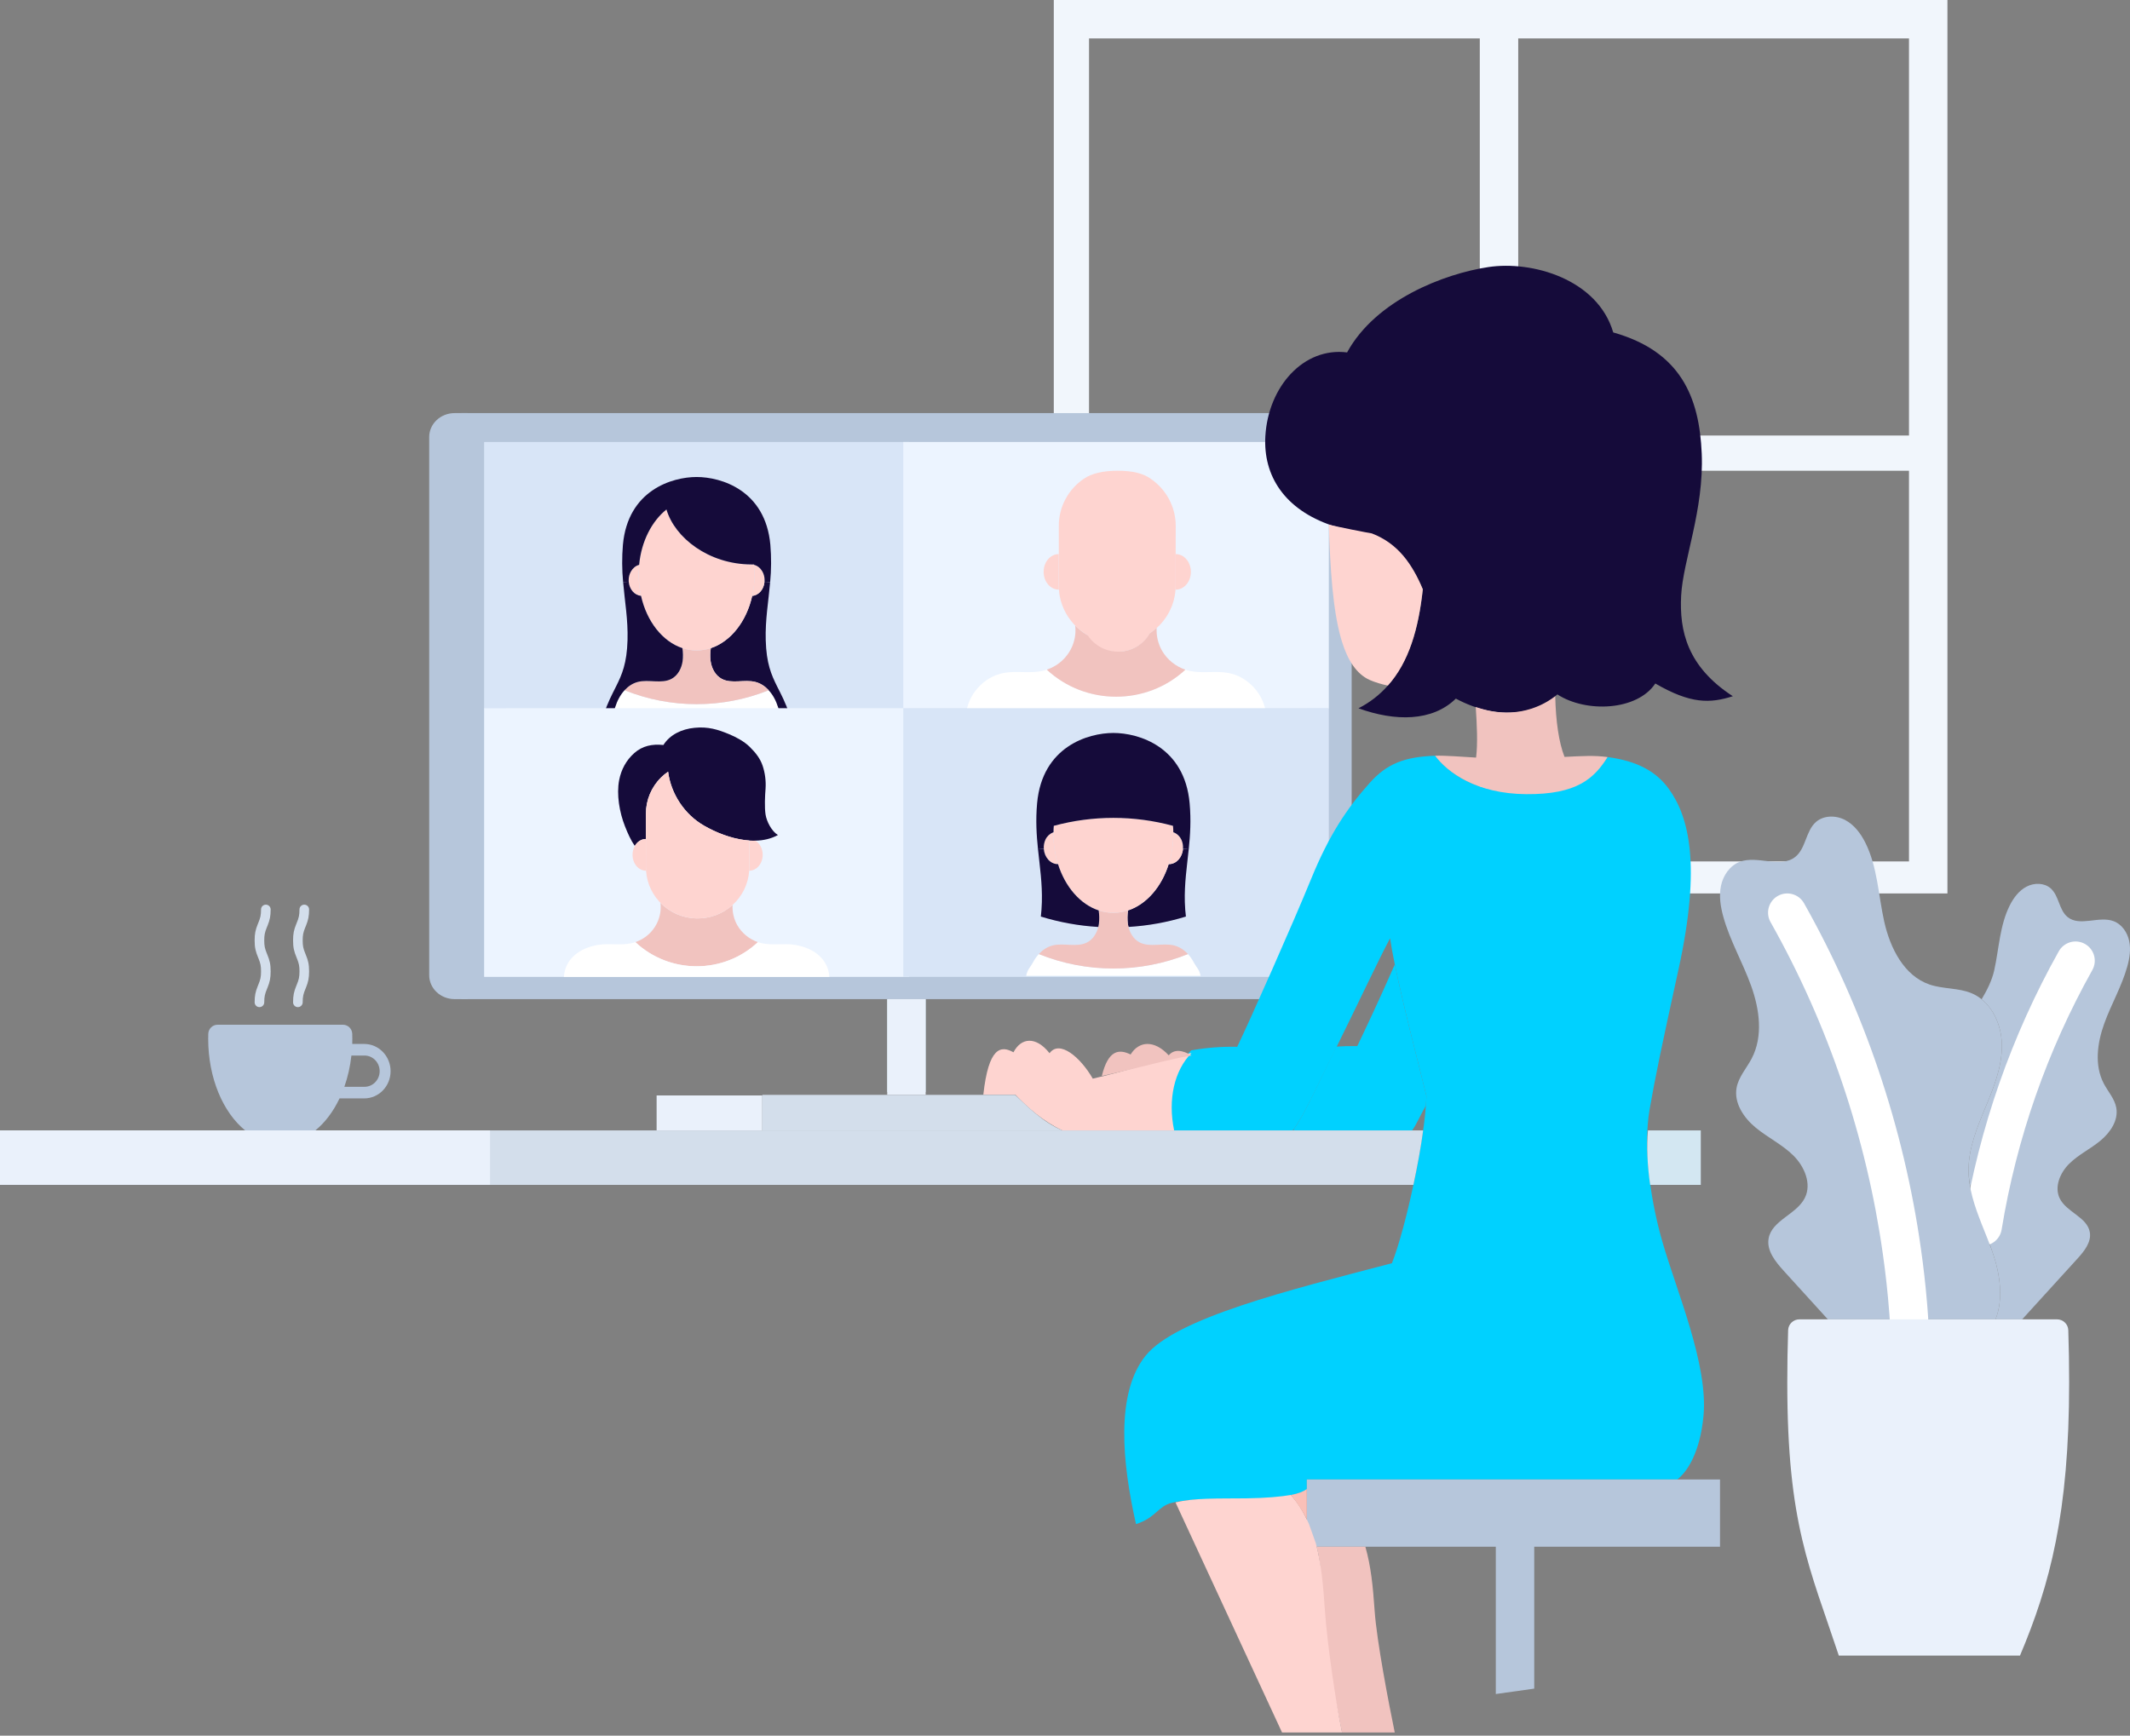
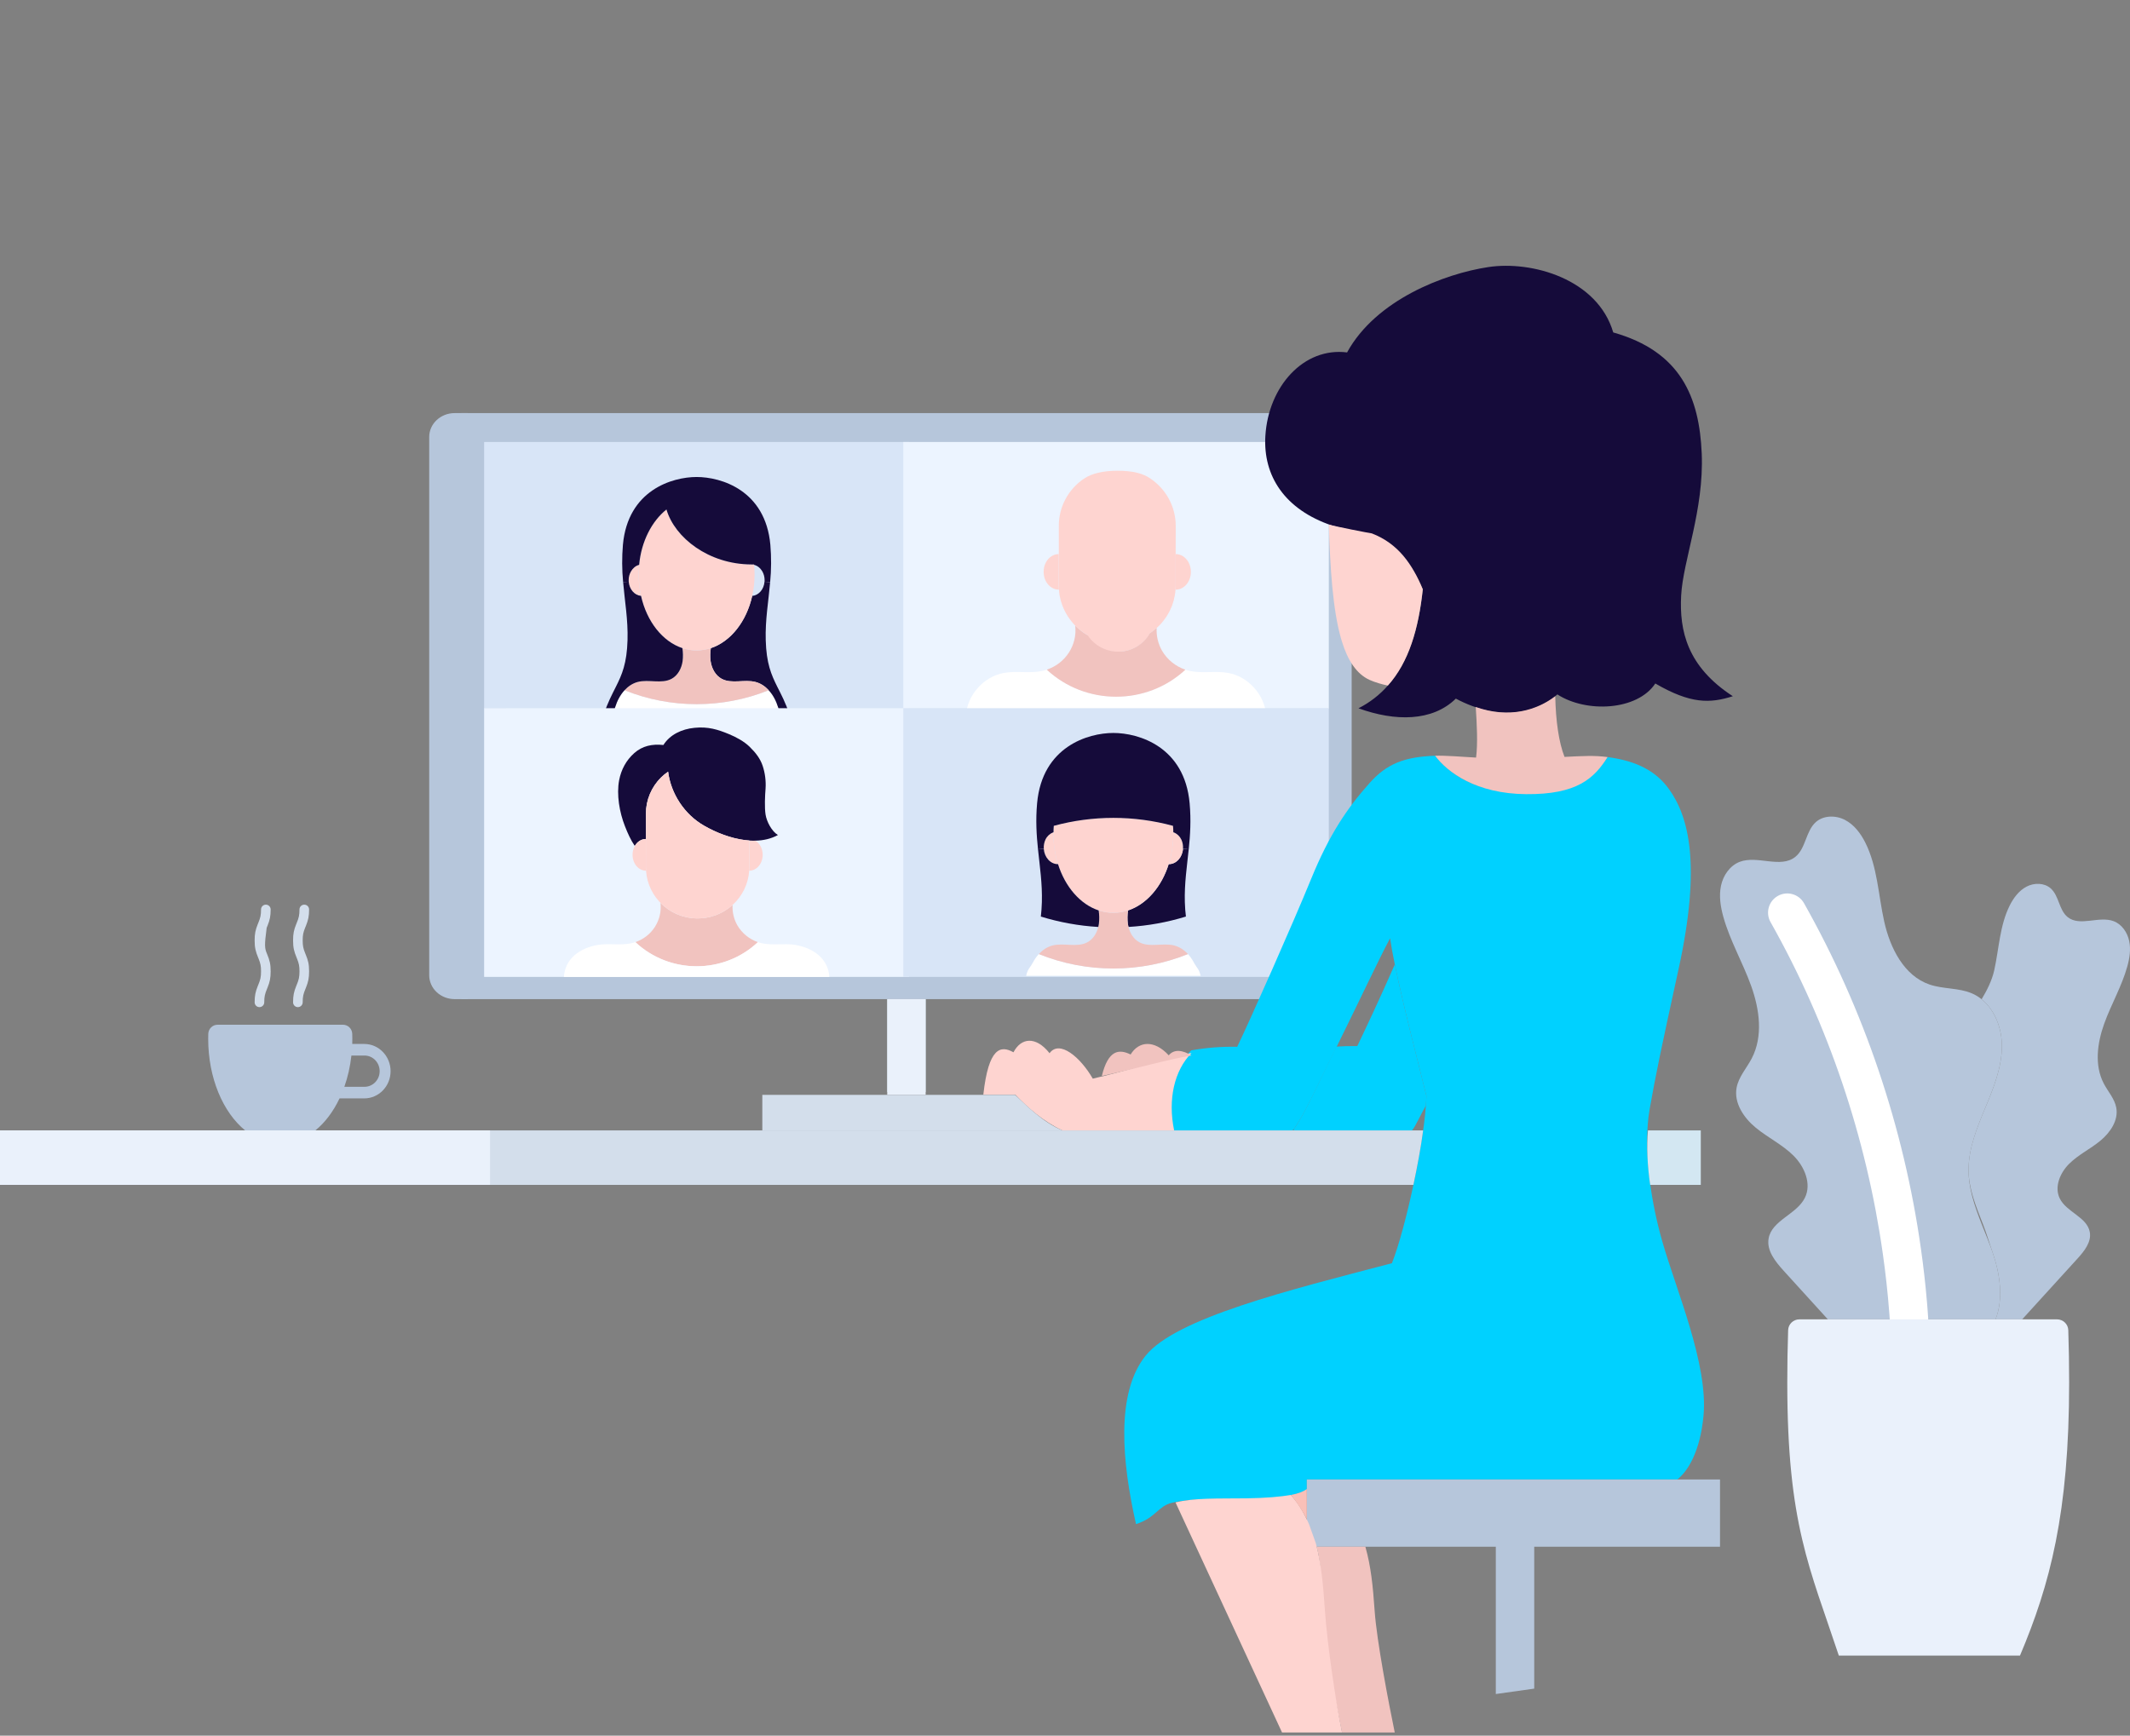
<svg xmlns="http://www.w3.org/2000/svg" width="665px" height="542px" viewBox="0 0 665 542">
  <rect x="0" y="0" width="665" height="542" fill="#808080" stroke="none" />
  <title>av_banner_img</title>
  <g id="av_banner_img" stroke="none" stroke-width="1" fill="none" fill-rule="evenodd">
    <g>
-       <path d="M608,-8.54191142e-15 L608,279 L329,279 L329,8.54191142e-15 L608,-8.54191142e-15 Z M596,147 L474,147 L474,269 L596,269 L596,147 Z M462,147 L340,147 L340,269 L462,269 L462,147 Z M462,12 L340,12 L340,136 L462,136 L462,12 Z M596,12 L474,12 L474,136 L596,136 L596,12 Z" id="Combined-Shape" fill="#F1F6FC" fill-rule="nonzero" />
-       <rect id="Rectangle" fill="#EAF1FB" fill-rule="nonzero" x="205" y="342.08" width="33" height="10.92" />
      <path d="M479,527 C474.943,527.662 470.943,528.329 467,529" id="Path" />
      <path d="M619.105,382.315 C616.912,376.729 614.537,371.027 614.591,365.087 C614.659,358.423 617.263,352.054 619.834,345.901 C622.405,339.748 624.989,333.359 625,326.695 C625.022,321.211 622.855,315.392 618.672,312.044 C620.35,309.263 621.9,306.176 622.606,303.028 C624.115,296.209 624.327,288.967 627.47,282.715 C628.666,280.352 630.344,278.098 632.714,276.864 C635.083,275.629 638.226,275.639 640.229,277.409 C642.878,279.736 642.787,284.184 645.54,286.387 C649.377,289.447 655.312,285.931 659.896,287.66 C662.454,288.627 664.168,291.154 664.738,293.811 C665.308,296.469 664.873,299.23 664.146,301.844 C662.423,308.025 659.114,313.647 656.945,319.677 C654.776,325.707 653.839,332.671 656.81,338.355 C658.129,340.88 660.199,343.105 660.713,345.897 C661.444,349.847 658.835,353.674 655.727,356.233 C652.619,358.793 648.893,360.57 646.032,363.397 C643.17,366.224 641.29,370.668 643.079,374.266 C645.193,378.549 651.623,380.061 652.45,384.767 C652.999,387.883 650.706,390.719 648.57,393.067 C642.821,399.369 637.077,405.68 631.338,412 L623.009,412 C625.581,405.627 624.407,397.674 622.048,390.934 C621.028,388.036 620.245,385.196 619.105,382.315 Z" id="Path" fill="#B6C6DB" fill-rule="nonzero" />
      <polygon id="Path" fill="#D3E7F2" fill-rule="nonzero" points="420 131 420 310 288.787 310 277.213 310 146 310 146 131" />
      <path d="M422,129 L144,129 L144,312 L422,312 L422,129 Z M408,143 L408,298 L158,298 L158,143 L408,143 Z" id="Rectangle" fill="#B6C6DB" fill-rule="nonzero" />
      <g id="Group" transform="translate(151, 138)" fill-rule="nonzero">
        <rect id="Rectangle" fill="#D8E5F7" x="0.151" y="0.023" width="132.675" height="83.245" />
        <path d="M90.712,79.964 C91.761,81.882 92.319,84.021 92.812,86.169 C75.862,92.55 57.107,92.55 40.157,86.169 C40.659,84.019 41.217,81.882 42.266,79.964 C42.738,79.091 43.316,78.278 43.987,77.542 C58.408,83.34 74.572,83.34 88.993,77.542 C89.663,78.278 90.24,79.092 90.712,79.964 L90.712,79.964 Z" id="Path" fill="#FFFFFF" />
        <path d="M90.712,79.964 C90.24,79.092 89.663,78.278 88.993,77.542 C87.888,76.336 86.492,75.381 84.885,74.966 C81.446,74.056 77.481,75.655 74.343,73.989 C72.313,72.904 71.172,70.668 70.86,68.436 C70.699,67.095 70.721,65.738 70.928,64.402 C77.131,62.342 82.048,56.092 83.845,48.08 C85.877,47.915 87.494,46.039 87.687,43.66 L89.44,43.804 C88.915,49.932 87.888,55.512 88.066,61.896 C88.267,69.164 89.796,72.684 91.65,76.406 C92.877,78.851 94.251,81.372 95.481,85.121 C94.6,85.493 93.717,85.837 92.814,86.185 C92.319,84.017 91.761,81.882 90.712,79.964 Z" id="Path" fill="#150B3A" />
        <path d="M84.885,74.966 C86.492,75.381 87.888,76.336 88.993,77.542 C74.572,83.34 58.408,83.34 43.987,77.542 C45.103,76.336 46.499,75.381 48.084,74.966 C51.551,74.056 55.508,75.655 58.646,73.989 C60.653,72.904 61.806,70.668 62.112,68.436 C62.268,67.094 62.246,65.738 62.047,64.402 C64.926,65.353 68.043,65.353 70.922,64.402 C70.716,65.738 70.693,67.095 70.855,68.436 C71.167,70.674 72.314,72.915 74.338,73.989 C77.481,75.655 81.446,74.056 84.885,74.966 Z" id="Path" fill="#F1C3BF" />
-         <path d="M87.709,43.175 C87.709,43.34 87.698,43.504 87.687,43.657 C87.505,46.036 85.877,47.911 83.845,48.076 C84.336,45.876 84.581,43.629 84.574,41.376 C84.574,40.377 84.522,39.379 84.419,38.385 C85.49,38.659 86.395,39.404 86.997,40.434 C87.467,41.274 87.712,42.217 87.709,43.175 L87.709,43.175 Z" id="Path" fill="#FED4D0" />
        <path d="M57.073,21.095 C59.653,29.908 70.236,38.207 83.546,38.261 L84.418,38.261 C84.427,38.301 84.431,38.342 84.429,38.383 C84.531,39.377 84.583,40.375 84.584,41.375 C84.59,43.627 84.345,45.874 83.854,48.074 C82.057,56.087 77.133,62.337 70.937,64.397 C68.058,65.347 64.941,65.347 62.061,64.397 C55.858,62.348 50.932,56.087 49.142,48.074 C48.652,45.874 48.407,43.627 48.413,41.375 C48.41,40.376 48.458,39.377 48.559,38.383 C49.228,31.06 52.483,24.778 57.073,21.095 Z" id="Shape" fill="#FED4D0" />
        <path d="M48.542,38.383 C48.442,39.377 48.393,40.376 48.396,41.375 C48.391,43.627 48.636,45.874 49.126,48.074 C47.094,47.895 45.477,46.023 45.286,43.655 C45.275,43.503 45.262,43.338 45.262,43.173 C45.255,42.214 45.501,41.27 45.977,40.432 C46.576,39.413 47.48,38.657 48.542,38.383 Z" id="Path" fill="#FED4D0" />
        <path d="M57.073,21.095 C52.485,24.778 49.228,31.06 48.544,38.383 C47.482,38.657 46.577,39.413 45.99,40.432 C45.514,41.27 45.267,42.214 45.275,43.173 C45.275,43.338 45.288,43.503 45.298,43.655 L43.545,43.798 C43.174,39.919 43.151,36.016 43.478,32.133 C45.008,15.076 58.852,10.954 66.489,10.954 C74.126,10.954 87.983,15.074 89.511,32.133 C89.838,36.016 89.816,39.919 89.446,43.798 L87.692,43.655 C87.703,43.503 87.714,43.338 87.714,43.173 C87.72,42.216 87.478,41.272 87.01,40.432 C86.408,39.402 85.503,38.657 84.432,38.383 C84.435,38.342 84.431,38.301 84.421,38.261 L83.549,38.261 C70.235,38.207 59.651,29.908 57.073,21.095 Z" id="Path" fill="#150B3A" />
        <path d="M45.293,43.655 C45.475,46.023 47.101,47.899 49.133,48.074 C50.919,56.087 55.855,62.348 62.052,64.397 C62.252,65.733 62.274,67.089 62.118,68.431 C61.806,70.668 60.658,72.909 58.651,73.984 C55.513,75.65 51.551,74.05 48.09,74.96 C46.504,75.376 45.109,76.331 43.992,77.536 C43.321,78.273 42.744,79.086 42.272,79.958 C41.223,81.877 40.664,84.016 40.163,86.163 C39.269,85.823 38.375,85.472 37.505,85.099 C38.732,81.35 40.106,78.83 41.323,76.384 C43.188,72.669 44.716,69.149 44.919,61.875 C45.101,55.494 44.069,49.914 43.545,43.782 L45.293,43.655 Z" id="Path" fill="#150B3A" />
      </g>
      <g id="Group" transform="translate(282, 138)" fill-rule="nonzero">
        <rect id="Rectangle" fill="#ECF4FF" x="0.009" y="0.023" width="132.857" height="83.245" />
        <path d="M101.383,72.126 C107.756,73.234 112.893,79.077 113.291,85.368 C84.903,92.834 47.962,92.834 19.586,85.357 C19.988,79.064 25.109,73.234 31.494,72.126 C35.384,71.446 39.443,72.345 43.3,71.534 C43.811,71.423 44.315,71.284 44.809,71.116 C56.918,82.376 75.969,82.387 88.078,71.129 C88.565,71.293 89.061,71.428 89.565,71.534 C93.423,72.345 97.481,71.446 101.383,72.126 Z" id="Path" fill="#FFFFFF" />
        <path d="M89.006,37.473 C89.535,38.424 89.808,39.492 89.801,40.576 C89.801,43.644 87.698,46.129 85.093,46.129 L85.003,46.129 C85.038,45.735 85.049,45.341 85.049,44.945 L85.049,35.035 L85.093,35.035 C86.715,35.028 88.145,36.009 89.006,37.473 Z" id="Path" fill="#FED4D0" />
        <path d="M85.049,35.028 L85.049,44.938 C85.049,45.333 85.038,45.727 85.003,46.122 C84.965,46.695 84.898,47.266 84.802,47.832 C84.78,47.952 84.747,48.074 84.724,48.205 C84.645,48.633 84.557,49.049 84.444,49.477 C84.4,49.642 84.344,49.817 84.289,49.98 C84.175,50.338 84.075,50.697 83.953,51.044 C83.874,51.241 83.785,51.438 83.706,51.637 C83.584,51.933 83.45,52.25 83.304,52.533 C83.204,52.753 83.092,52.961 82.981,53.169 C82.845,53.432 82.688,53.706 82.533,53.959 C82.411,54.177 82.275,54.387 82.142,54.595 C81.974,54.847 81.806,55.076 81.638,55.311 C81.495,55.519 81.342,55.72 81.179,55.913 C80.997,56.133 80.814,56.363 80.62,56.594 C80.454,56.773 80.286,56.952 80.129,57.131 C80.05,57.219 79.972,57.296 79.895,57.382 C79.771,57.504 79.648,57.602 79.513,57.722 C79.378,57.842 79.279,57.975 79.133,58.106 C79.044,58.183 78.95,58.26 78.854,58.337 C78.653,58.516 78.452,58.677 78.24,58.84 C77.993,59.039 77.759,59.225 77.509,59.401 C77.326,59.521 77.162,59.641 76.994,59.75 C77.465,58.91 74.902,65.37 66.956,65.538 C59.01,65.707 57.048,59.517 57.608,60.375 C57.585,60.365 57.574,60.354 57.552,60.343 C57.272,60.164 57.015,60.013 56.735,59.838 C56.523,59.696 56.3,59.553 56.087,59.401 C55.843,59.225 55.599,59.038 55.356,58.84 C55.155,58.677 54.954,58.512 54.753,58.337 C54.652,58.26 54.552,58.183 54.462,58.106 C54.327,57.975 54.216,57.842 54.071,57.722 C53.958,57.602 53.825,57.504 53.706,57.382 C53.627,57.296 53.549,57.219 53.47,57.131 C53.302,56.952 53.147,56.773 52.99,56.594 C52.789,56.363 52.599,56.133 52.42,55.913 C52.241,55.693 52.118,55.519 51.972,55.311 C51.79,55.069 51.607,54.84 51.459,54.595 C51.324,54.387 51.201,54.177 51.066,53.959 C50.911,53.706 50.765,53.432 50.62,53.169 C50.507,52.961 50.396,52.753 50.295,52.533 C50.151,52.248 50.027,51.931 49.904,51.637 C49.811,51.44 49.729,51.239 49.658,51.033 C49.535,50.693 49.424,50.342 49.323,49.993 C49.267,49.814 49.199,49.652 49.155,49.477 C49.044,49.059 48.972,48.633 48.876,48.223 C48.854,48.092 48.819,47.96 48.797,47.839 C48.702,47.273 48.641,46.702 48.614,46.129 C48.582,45.735 48.569,45.341 48.569,44.945 L48.569,26.191 C48.553,20.327 51.48,14.831 56.395,11.491 C58.845,9.83 62.365,9 66.956,9 C71.547,9 74.975,9.83 77.24,11.491 C82.143,14.843 85.065,20.332 85.067,26.191 L85.049,35.028 Z" id="Shape" fill="#FED4D0" />
        <path d="M80.81,65.23 C82.43,67.989 85.01,70.084 88.078,71.129 C75.969,82.387 56.918,82.376 44.809,71.116 C50.689,69.154 54.383,63.443 53.688,57.391 C53.81,57.513 53.944,57.611 54.053,57.731 C54.197,57.851 54.309,57.984 54.444,58.115 C54.534,58.192 54.627,58.269 54.735,58.346 C54.936,58.525 55.137,58.686 55.337,58.849 C55.581,59.047 55.825,59.234 56.068,59.41 C56.282,59.562 56.505,59.705 56.717,59.847 C56.996,60.026 57.254,60.176 57.533,60.352 C57.555,60.363 57.566,60.373 57.59,60.384 C59.731,63.676 63.485,65.616 67.465,65.488 C71.444,65.359 75.06,63.182 76.976,59.759 C77.144,59.65 77.312,59.53 77.491,59.41 C77.748,59.231 77.982,59.051 78.222,58.849 C78.433,58.686 78.634,58.521 78.835,58.346 C78.925,58.269 79.018,58.192 79.115,58.115 C78.982,60.596 79.57,63.063 80.81,65.23 Z" id="Path" fill="#F1C3BF" />
        <path d="M48.589,46.122 L48.543,46.122 C45.927,46.122 43.826,43.644 43.826,40.568 C43.819,39.485 44.092,38.418 44.619,37.466 C45.481,35.997 46.912,35.021 48.543,35.021 L48.543,44.93 C48.543,45.333 48.565,45.727 48.589,46.122 Z" id="Path" fill="#FED4D0" />
      </g>
      <g id="Group" transform="translate(151, 221)" fill-rule="nonzero">
        <rect id="Rectangle" fill="#ECF4FF" x="0.151" y="0.152" width="132.675" height="83.906" />
        <path d="M84.804,41.506 C86.176,42.302 87.114,43.992 87.114,45.937 C87.114,48.667 85.25,50.888 82.962,50.888 L82.916,50.888 C82.951,50.527 82.962,50.18 82.962,49.837 L82.962,41.461 C83.569,41.509 84.178,41.524 84.786,41.506 L84.804,41.506 Z" id="Path" fill="#FED4D0" />
        <path d="M57.586,19.969 C56.799,20.504 56.062,21.109 55.386,21.775 C52.357,24.774 50.655,28.84 50.651,33.08 L50.651,40.99 C49.223,40.99 47.949,41.853 47.185,43.167 C45.935,41.344 45.008,39.3 44.103,36.98 C42.407,32.67 41.434,27.134 42.306,22.604 C42.954,19.289 44.496,16.416 47.017,14.172 C49.538,11.928 52.578,11.267 56.117,11.644 C58.15,8.407 61.844,6.661 65.841,6.274 C70.074,5.854 73.11,6.803 76.649,8.273 C78.839,9.176 81.305,10.517 83.002,12.164 C84.969,14.085 86.351,15.898 87.099,18.122 C87.864,20.426 88.174,22.853 88.012,25.272 C87.829,27.515 87.665,31.139 88.012,33.359 C88.358,35.58 89.933,38.596 91.876,39.758 C89.721,40.941 87.315,41.47 84.797,41.515 L84.786,41.515 C84.178,41.533 83.569,41.518 82.962,41.47 C82.458,41.438 81.967,41.394 81.466,41.327 C77.032,40.753 72.526,38.98 68.837,36.851 C62.711,33.35 58.467,26.887 57.586,19.969 Z" id="Path" fill="#150B3A" />
        <path d="M79.202,67.948 C80.638,70.404 82.916,72.27 85.622,73.208 C74.925,83.263 58.073,83.252 47.358,73.197 C52.561,71.448 55.827,66.346 55.203,60.943 C61.288,67.161 71.271,67.45 77.713,61.595 C77.595,63.809 78.111,66.011 79.202,67.948 Z" id="Path" fill="#F1C3BF" />
        <path d="M68.828,36.837 C72.524,38.969 77.023,40.739 81.457,41.313 C81.958,41.38 82.449,41.423 82.953,41.456 L82.953,49.837 C82.953,50.18 82.942,50.534 82.907,50.888 C82.343,59.28 75.3,65.802 66.802,65.802 C58.303,65.802 51.261,59.28 50.697,50.888 C50.662,50.527 50.651,50.18 50.651,49.837 L50.651,33.087 C50.655,28.847 52.357,24.781 55.386,21.782 C56.062,21.116 56.799,20.511 57.586,19.977 C58.467,26.887 62.711,33.35 68.828,36.837 Z" id="Shape" fill="#FED4D0" />
        <path d="M50.651,46.908 L50.651,49.837 C50.651,50.18 50.662,50.534 50.697,50.888 L50.651,50.888 C48.351,50.888 46.486,48.667 46.486,45.937 C46.479,44.968 46.721,44.014 47.19,43.164 C47.949,41.849 49.223,40.986 50.657,40.986 L50.651,46.908 Z" id="Path" fill="#FED4D0" />
        <path d="M47.358,73.197 C58.066,83.252 74.925,83.263 85.622,73.208 C86.053,73.355 86.493,73.476 86.939,73.569 C90.354,74.291 93.95,73.492 97.389,74.087 C103.045,75.082 107.582,78.433 107.929,84.058 C82.916,84.058 50.651,84.058 25.049,84.058 C25.414,78.433 29.93,75.079 35.578,74.087 C39.017,73.492 42.613,74.299 46.03,73.569 C46.48,73.472 46.923,73.347 47.358,73.197 Z" id="Path" fill="#FFFFFF" />
      </g>
      <g id="Group" transform="translate(282, 221)" fill-rule="nonzero">
        <rect id="Rectangle" fill="#D8E5F7" x="0.009" y="0.151" width="132.857" height="83.907" />
        <path d="M92.841,83.725 C75.026,83.725 56.6,83.725 38.369,83.725 C38.884,81.492 39.465,81.436 40.55,79.445 C41.033,78.536 41.63,77.69 42.328,76.927 C57.246,82.938 73.966,82.938 88.883,76.927 C89.577,77.693 90.174,78.538 90.661,79.445 C91.733,81.436 92.327,81.492 92.841,83.725 Z" id="Path" fill="#FFFFFF" />
        <path d="M89.123,44.214 C88.564,49.696 87.758,54.879 87.915,60.702 C87.97,62.375 88.081,63.871 88.25,65.214 C82.428,67.01 76.406,68.1 70.316,68.46 C70.227,68.139 70.159,67.812 70.115,67.482 C69.953,66.094 69.976,64.692 70.183,63.31 L70.183,63.308 C75.951,61.393 80.659,55.945 82.884,48.813 L83.017,48.858 C85.264,48.802 87.153,46.732 87.332,44.036 L89.123,44.214 Z" id="Path" fill="#150B3A" />
        <path d="M86.815,41.144 C87.236,42.044 87.416,43.034 87.34,44.022 C87.157,46.719 85.272,48.788 83.025,48.843 L82.891,48.798 C83.147,48.007 83.361,47.192 83.551,46.367 C84.067,44.083 84.325,41.75 84.322,39.411 C84.322,39.245 84.322,39.069 84.311,38.903 L84.433,38.903 C85.487,39.326 86.339,40.127 86.815,41.144 Z" id="Path" fill="#FED4D0" />
        <path d="M70.324,68.46 C70.804,70.439 71.922,72.28 73.722,73.248 C76.965,74.976 81.068,73.325 84.634,74.26 C86.289,74.701 87.74,75.681 88.883,76.935 C73.966,82.945 57.246,82.945 42.328,76.935 C43.479,75.676 44.922,74.701 46.565,74.26 C50.144,73.325 54.238,74.98 57.488,73.248 C59.278,72.28 60.411,70.431 60.888,68.46 C60.971,68.139 61.032,67.812 61.07,67.482 C61.238,66.095 61.215,64.691 61.003,63.31 L61.003,63.308 C63.979,64.305 67.207,64.305 70.183,63.308 L70.183,63.319 C69.976,64.701 69.953,66.103 70.115,67.491 C70.162,67.819 70.232,68.142 70.324,68.46 Z" id="Path" fill="#F1C3BF" />
        <path d="M46.99,36.871 C59.169,33.559 72.032,33.559 84.21,36.871 C84.278,37.544 84.311,38.225 84.311,38.907 C84.322,39.072 84.322,39.249 84.322,39.414 C84.325,41.754 84.067,44.087 83.551,46.37 C83.368,47.196 83.147,48.011 82.891,48.802 C80.666,55.934 75.949,61.391 70.19,63.297 C67.214,64.294 63.986,64.294 61.01,63.297 C55.241,61.382 50.545,55.934 48.309,48.813 C48.052,48.021 47.84,47.207 47.65,46.37 C47.138,44.086 46.883,41.753 46.89,39.414 C46.89,39.249 46.89,39.072 46.901,38.907 C46.901,38.227 46.934,37.546 46.99,36.871 Z" id="Shape" fill="#FED4D0" />
        <path d="M43.87,44.027 C43.795,43.04 43.976,42.049 44.396,41.15 C44.872,40.136 45.721,39.337 46.771,38.914 L46.893,38.914 C46.883,39.08 46.883,39.256 46.883,39.421 C46.875,41.761 47.13,44.093 47.642,46.378 C47.825,47.214 48.044,48.029 48.302,48.82 L48.18,48.854 C45.94,48.793 44.049,46.723 43.87,44.027 Z" id="Path" fill="#FED4D0" />
        <path d="M43.278,60.702 C43.435,54.879 42.64,49.707 42.07,44.214 L43.87,44.034 C44.053,46.732 45.94,48.8 48.187,48.856 L48.309,48.822 C50.545,55.943 55.241,61.391 61.01,63.306 L61.01,63.317 C61.222,64.698 61.245,66.102 61.078,67.489 C61.039,67.819 60.978,68.146 60.895,68.468 C54.806,68.107 48.783,67.017 42.962,65.221 C43.11,63.871 43.234,62.375 43.278,60.702 Z" id="Path" fill="#150B3A" />
        <path d="M42.07,44.214 C41.612,39.79 41.31,35.168 41.791,29.841 C43.378,12.154 57.702,7.884 65.605,7.884 C73.508,7.884 87.833,12.154 89.41,29.841 C89.89,35.157 89.592,39.79 89.13,44.214 L87.34,44.034 C87.416,43.047 87.236,42.057 86.815,41.157 C86.339,40.143 85.491,39.344 84.44,38.921 L84.318,38.921 C84.318,38.24 84.285,37.558 84.218,36.886 C72.039,33.573 59.176,33.573 46.998,36.886 C46.941,37.558 46.908,38.24 46.908,38.921 L46.786,38.921 C45.735,39.344 44.887,40.143 44.411,41.157 C43.99,42.057 43.809,43.047 43.885,44.034 L42.07,44.214 Z" id="Path" fill="#150B3A" />
      </g>
      <polygon id="Rectangle" fill="#C1D6DE" fill-rule="nonzero" points="277 312 289 312 289 341 277 341" />
      <polygon id="Rectangle" fill="#EAF1FB" fill-rule="nonzero" points="277 312 289 312 289 341.891 277 341.891" />
      <path d="M146,129 L146,312 L141.934,312 C139.83,312 137.811,311.214 136.323,309.814 C134.835,308.414 133.999,306.515 134,304.535 L134,136.465 C134,132.342 137.552,129 141.934,129 L146,129 Z" id="Path" fill="#B6C6DB" fill-rule="nonzero" />
      <path d="M107.073,320 C108.63,319.997 109.912,321.244 109.973,322.822 C109.991,323.345 110,323.856 110,324.381 C110,324.921 109.993,325.461 109.972,326.001 L113.718,326 C118.262,326.004 121.944,329.808 121.944,334.502 C121.944,339.195 118.262,343 113.72,343 L113.72,343 L106.008,343.001 C105.995,343.029 105.981,343.057 105.968,343.085 C104.018,347.165 101.454,350.566 98.463,353 L76.537,353 C69.657,347.399 65,336.673 65,324.381 C65,323.856 65,323.338 65.027,322.822 C65.088,321.244 66.37,319.997 67.927,320 L107.073,320 Z M107.503,339.381 L113.809,339.381 C116.418,339.381 118.532,337.196 118.532,334.5 C118.532,331.804 116.418,329.619 113.809,329.619 L113.809,329.619 L109.711,329.62 C109.328,333.086 108.572,336.369 107.503,339.381 Z" id="Combined-Shape" fill="#B6C6DB" fill-rule="nonzero" />
-       <path d="M642.765,297.068 C644.384,294.177 648.041,293.146 650.932,294.765 C653.823,296.384 654.854,300.041 653.235,302.932 C639.153,328.076 629.57,355.502 624.922,383.967 C624.387,387.237 621.303,389.456 618.033,388.922 C614.763,388.387 612.544,385.303 613.078,382.033 C617.952,352.189 628,323.432 642.765,297.068 Z" id="Path" fill="#FFFFFF" fill-rule="nonzero" />
      <path d="M408,465.136 C406.613,466.041 404.56,466.687 401.875,467.142 C398.723,467.674 394.362,467.951 388.005,468.029 C379.039,468.139 371.804,467.862 365.844,469.296 C361.505,470.339 360.895,473.941 354.671,475.945 C350.319,456.709 348.245,435.012 357.688,423.321 C367.131,411.63 402.076,402.955 434.569,394.467 C436.767,388.916 439.409,379 441.528,368.817 C442.781,362.779 443.858,356.639 444.546,351.276 C444.823,349.127 445.033,347.088 445.168,345.249 C445.256,344.173 445.311,343.165 445.334,342.223 C443.481,334.555 438.275,314.8 435.469,301.159 C434.825,298.045 434.315,295.264 433.993,293.012 L433.982,293.012 C430.308,299.87 423.646,314.154 417.226,327.05 C412.054,337.443 407.028,348.649 403.866,352.638 C403.766,352.772 403.666,352.893 403.566,353 L366.366,353 C364.313,343.692 366.41,333.284 371.893,327.999 C376.634,327.156 381.448,326.785 386.263,326.891 C390.235,318.693 403.684,288.326 409.343,274.469 C415.003,260.613 420.547,252.411 427.619,244.488 C432.946,238.528 438.406,236.34 448.049,236 C451.9,240.642 459.124,247.336 474.935,247.457 C491.171,247.591 497.673,242.904 501.902,236.413 C511.256,237.653 517.159,240.966 521.066,246.418 C527.157,254.906 531.275,269.764 524.04,302.727 C518.591,327.624 516.916,335.636 515.028,346.384 C514.741,348.008 514.541,349.647 514.43,351.292 C514.02,356.523 514.248,362.494 515.073,368.833 C515.91,375.207 517.219,381.511 518.99,387.692 C523.342,402.972 533.383,426.053 531.84,442.191 C530.776,453.382 526.879,459.53 523.652,462 L408,462 L408,465.136 Z" id="Path" fill="#00D1FF" fill-rule="nonzero" />
      <polygon id="Path" fill="#B6C6DB" fill-rule="nonzero" points="537 462 537 483 478.259 483 466.743 483 426.129 483 410.125 483 408 483 408 476.692 408 465.136 408 462 522.897 462" />
      <path d="M541,217.411 C533.869,219.676 527.863,219.864 516.799,213.436 C511.168,221.94 495.221,222.69 486.217,216.843 C485.721,217.277 485.214,217.7 484.663,218.099 C478.866,222.396 470.161,224.406 459.614,220.458 C457.868,219.805 456.168,219.037 454.523,218.159 C447.205,225.342 435.577,225.342 424.128,221.178 C427.603,219.421 430.715,217.014 433.297,214.084 C439.733,206.777 442.906,196.36 444.206,184.035 C441.033,176.251 436.063,170.378 428.073,166.747 C427.477,166.68 417.662,164.728 415.894,164.129 C401.083,159.132 394.307,148.605 395.056,136.134 C395.992,120.634 407.056,108.341 420.568,110.052 C429.571,93.606 450.952,85.479 464.651,83.402 C478.349,81.324 498.792,87.178 503.663,103.812 C524.766,109.764 530.541,124.032 531.29,141.609 C532.039,159.185 525.429,175.066 524.865,186.026 C524.301,196.985 526.74,208.151 541,217.411 Z" id="Path" fill="#150B3A" fill-rule="nonzero" />
      <path d="M531,353 L531,370 L515.188,370 C514.309,363.858 514.06,358.068 514.499,353 L531,353 Z" id="Path" fill="#D3E7F2" fill-rule="nonzero" />
      <path d="M488.453,236.362 C494.077,236.081 497.785,235.85 501.902,236.413 C497.74,243.007 492.439,248.135 476.461,247.997 C460.9,247.874 451.913,241.193 448.049,236 C451.161,235.888 456.683,236.338 460.844,236.575 C461.401,232.085 461.096,226.192 460.736,220.777 C471.167,224.456 479.814,221.765 485.558,217.418 C485.722,225.132 486.661,231.794 488.453,236.362 Z" id="Path" fill="#F1C3BF" fill-rule="nonzero" />
      <path d="M479,482 L479,527.314 C474.943,527.873 470.943,528.434 467,529 L467,482 L479,482 Z" id="Path" fill="#B6C6DB" fill-rule="nonzero" />
      <path d="M445.332,342.23 C445.31,343.169 445.255,344.175 445.168,345.249 C443.642,347.857 441.969,351.683 440.854,353 L403.943,353 C403.919,352.879 403.887,352.756 403.866,352.639 C406.992,348.664 412.098,337.195 417.211,326.826 C419.274,326.681 421.435,326.627 423.751,326.67 C425.812,322.371 430.696,312.094 435.469,301.159 C438.244,314.766 443.5,334.579 445.332,342.23 Z" id="Path" fill="#00D1FF" fill-rule="nonzero" />
      <path d="M440.606,353 L444.313,353 C443.629,358.198 442.526,364.148 441.278,370 L-8.52651283e-14,370 L-8.52651283e-14,353 L440.606,353 Z" id="Path" fill="#D3DEEB" fill-rule="nonzero" />
      <path d="M444.206,184.035 C442.875,196.371 439.89,206.771 433.297,214.084 C431.484,213.72 429.248,213.069 427.565,212.311 C423.507,210.442 420.803,206.253 418.997,200.453 C418.885,200.089 418.77,199.741 418.669,199.374 C416.086,190.316 415.296,177.48 414.867,163.789 C416.677,164.389 427.681,166.5 428.291,166.567 C436.567,169.743 440.956,176.244 444.206,184.035 Z" id="Path" fill="#FED4D0" fill-rule="nonzero" />
      <path d="M429.175,503.039 C429.835,512.489 433.551,531.828 435.449,541 C429.835,541 424.162,541 419,541 C417.03,531.694 413.616,513.52 412.888,503.039 C412.339,495.186 412.798,489.211 411.052,483 L426.279,483 C428.03,489.211 428.626,495.186 429.175,503.039 Z" id="Path" fill="#F1C3BF" fill-rule="nonzero" />
      <path d="M413.658,503.039 C414.379,513.562 417.058,531.649 419,541 C412.458,541 406.207,541 400.257,541 L367,469.165 C372.928,467.71 380.125,467.997 389.044,467.892 C395.367,467.813 399.865,467.373 403,466.845 C405.415,469.486 407.227,472.661 408.68,475.941 L410.81,481.92 C412.532,488.152 413.117,495.155 413.658,503.039 Z" id="Path" fill="#FED4D0" fill-rule="nonzero" />
      <path d="M408,465 L408,474.396 C406.861,472.167 405.067,469.253 403,466.845 C405.289,466.423 406.819,465.824 408,465 Z" id="Path" fill="#F9C0B8" fill-rule="nonzero" />
      <path d="M316.993,341.833 L307,341.833 C308.635,327.072 312.404,326.348 316.414,328.604 C318.779,324.045 323.367,323.458 327.681,328.892 C330.744,324.632 337.282,330.065 341.173,336.836 C342.419,336.548 343.635,336.249 344.8,335.961 C356.112,333.153 363.555,330.47 371.313,328.95 L371.323,328.95 C371.542,328.892 371.77,328.858 372,328.811 C366.616,334.302 364.557,343.328 366.573,353 L331.673,353 C325.698,350.169 320.778,345.84 316.993,341.833 Z" id="Path" fill="#FED4D0" fill-rule="nonzero" />
      <path d="M364.888,329.55 C366.567,327.523 369.238,327.901 372,329.603 C363.807,330.99 355.947,333.438 344,336 C346.003,327.762 349.41,327.544 352.989,329.288 C355.486,325.129 360.328,324.594 364.888,329.55 Z" id="Path" fill="#F1C3BF" fill-rule="nonzero" />
      <path d="M331.673,353 L238,353 L238,341.891 L316.902,341.891 C320.727,345.479 325.639,350.465 331.673,353 Z" id="Path" fill="#D3DEEB" fill-rule="nonzero" />
      <rect id="Rectangle" fill="#EAF1FB" fill-rule="nonzero" x="0" y="353" width="153" height="17" />
      <path d="M595.769,411.995 L570.662,411.995 C566.056,406.937 561.454,401.876 556.856,396.81 C554.275,393.957 551.502,390.528 552.172,386.75 C553.168,381.058 560.94,379.23 563.498,374.038 C565.657,369.682 563.386,364.3 559.932,360.871 C556.478,357.441 551.973,355.276 548.205,352.191 C544.436,349.105 541.296,344.448 542.177,339.668 C542.801,336.282 545.295,333.586 546.893,330.533 C550.494,323.648 549.354,315.226 546.738,307.917 C544.122,300.608 540.12,293.79 538.039,286.316 C537.157,283.139 536.631,279.786 537.309,276.578 C537.986,273.37 540.08,270.305 543.154,269.125 C548.711,267.019 555.888,271.286 560.507,267.576 C563.839,264.912 563.739,259.52 566.935,256.702 C569.35,254.563 573.163,254.552 576.025,256.045 C578.887,257.538 580.92,260.256 582.363,263.13 C586.163,270.707 586.421,279.474 588.254,287.73 C590.088,295.986 594.403,304.719 602.44,307.449 C606.722,308.906 611.528,308.429 615.687,310.224 C616.763,310.688 617.768,311.301 618.672,312.044 C622.853,315.397 625.022,321.203 625,326.695 C624.989,333.369 622.395,339.73 619.834,345.901 C617.273,352.072 614.659,358.413 614.591,365.087 C614.537,371.036 616.504,376.672 618.694,382.266 C619.834,385.152 621.03,388.026 622.048,390.934 C624.406,397.684 625.581,405.617 623.009,412 L595.769,411.995 Z" id="Path" fill="#B6C6DB" fill-rule="nonzero" />
      <path d="M555.052,279.774 C557.939,278.146 561.598,279.166 563.226,282.052 C581.945,315.242 594.384,352.038 599.72,389.909 C600.513,395.471 601.145,401.045 601.613,406.604 L601.781,408.688 C601.863,409.677 601.933,410.665 601.99,411.654 C602.181,414.962 599.654,417.799 596.346,417.99 C593.038,418.181 590.201,415.654 590.01,412.346 C589.976,411.755 589.937,411.163 589.892,410.561 L589.819,409.647 C589.355,403.618 588.696,397.603 587.839,391.593 C582.71,355.194 570.755,319.829 552.774,287.948 C551.146,285.061 552.166,281.402 555.052,279.774 Z" id="Path" fill="#FFFFFF" fill-rule="nonzero" />
      <path d="M645.733,415.367 C645.91,420.737 646,426.187 646,431.717 C646,472.5 640,494.904 630.652,517 C607,517 597.422,517 574.092,517 C565.017,489.606 558,475.945 558,431.716 C558,426.189 558.089,420.739 558.267,415.365 C558.33,413.489 559.886,412 561.784,412 L642.216,412 C644.114,412.002 645.67,413.491 645.733,415.367 Z" id="Path" fill="#EAF1FB" fill-rule="nonzero" />
-       <path d="M83,282.5 C83.828,282.5 84.5,283.172 84.5,284 C84.5,286.1 84.241,287.276 83.533,289.046 L83.256,289.727 C82.679,291.168 82.5,291.999 82.5,293.667 C82.5,295.336 82.679,296.166 83.256,297.608 L83.386,297.926 C84.205,299.905 84.5,301.094 84.5,303.333 C84.5,305.432 84.241,306.608 83.534,308.377 L83.386,308.74 C82.705,310.386 82.5,311.212 82.5,313 C82.5,313.828 81.828,314.5 81,314.5 C80.172,314.5 79.5,313.828 79.5,313 C79.5,310.901 79.759,309.725 80.466,307.955 L80.614,307.593 C81.295,305.947 81.5,305.121 81.5,303.333 C81.5,301.664 81.321,300.834 80.744,299.392 L80.614,299.074 C79.795,297.095 79.5,295.906 79.5,293.667 C79.5,291.568 79.759,290.393 80.466,288.624 L80.614,288.262 C81.295,286.615 81.5,285.789 81.5,284 C81.5,283.172 82.172,282.5 83,282.5 Z" id="Path" fill="#D3DEEB" fill-rule="nonzero" />
+       <path d="M83,282.5 C83.828,282.5 84.5,283.172 84.5,284 C84.5,286.1 84.241,287.276 83.533,289.046 L83.256,289.727 C82.5,295.336 82.679,296.166 83.256,297.608 L83.386,297.926 C84.205,299.905 84.5,301.094 84.5,303.333 C84.5,305.432 84.241,306.608 83.534,308.377 L83.386,308.74 C82.705,310.386 82.5,311.212 82.5,313 C82.5,313.828 81.828,314.5 81,314.5 C80.172,314.5 79.5,313.828 79.5,313 C79.5,310.901 79.759,309.725 80.466,307.955 L80.614,307.593 C81.295,305.947 81.5,305.121 81.5,303.333 C81.5,301.664 81.321,300.834 80.744,299.392 L80.614,299.074 C79.795,297.095 79.5,295.906 79.5,293.667 C79.5,291.568 79.759,290.393 80.466,288.624 L80.614,288.262 C81.295,286.615 81.5,285.789 81.5,284 C81.5,283.172 82.172,282.5 83,282.5 Z" id="Path" fill="#D3DEEB" fill-rule="nonzero" />
      <path d="M95,282.5 C95.828,282.5 96.5,283.172 96.5,284 C96.5,286.1 96.241,287.276 95.533,289.046 L95.256,289.727 C94.679,291.168 94.5,291.999 94.5,293.667 C94.5,295.336 94.679,296.166 95.256,297.608 L95.386,297.926 C96.205,299.905 96.5,301.094 96.5,303.333 C96.5,305.432 96.241,306.608 95.534,308.377 L95.386,308.74 C94.705,310.386 94.5,311.212 94.5,313 C94.5,313.828 93.828,314.5 93,314.5 C92.172,314.5 91.5,313.828 91.5,313 C91.5,310.901 91.759,309.725 92.466,307.955 L92.614,307.593 C93.295,305.947 93.5,305.121 93.5,303.333 C93.5,301.664 93.321,300.834 92.744,299.392 L92.614,299.074 C91.795,297.095 91.5,295.906 91.5,293.667 C91.5,291.568 91.759,290.393 92.466,288.624 L92.614,288.262 C93.295,286.615 93.5,285.789 93.5,284 C93.5,283.172 94.172,282.5 95,282.5 Z" id="Path" fill="#D3DEEB" fill-rule="nonzero" />
    </g>
  </g>
</svg>